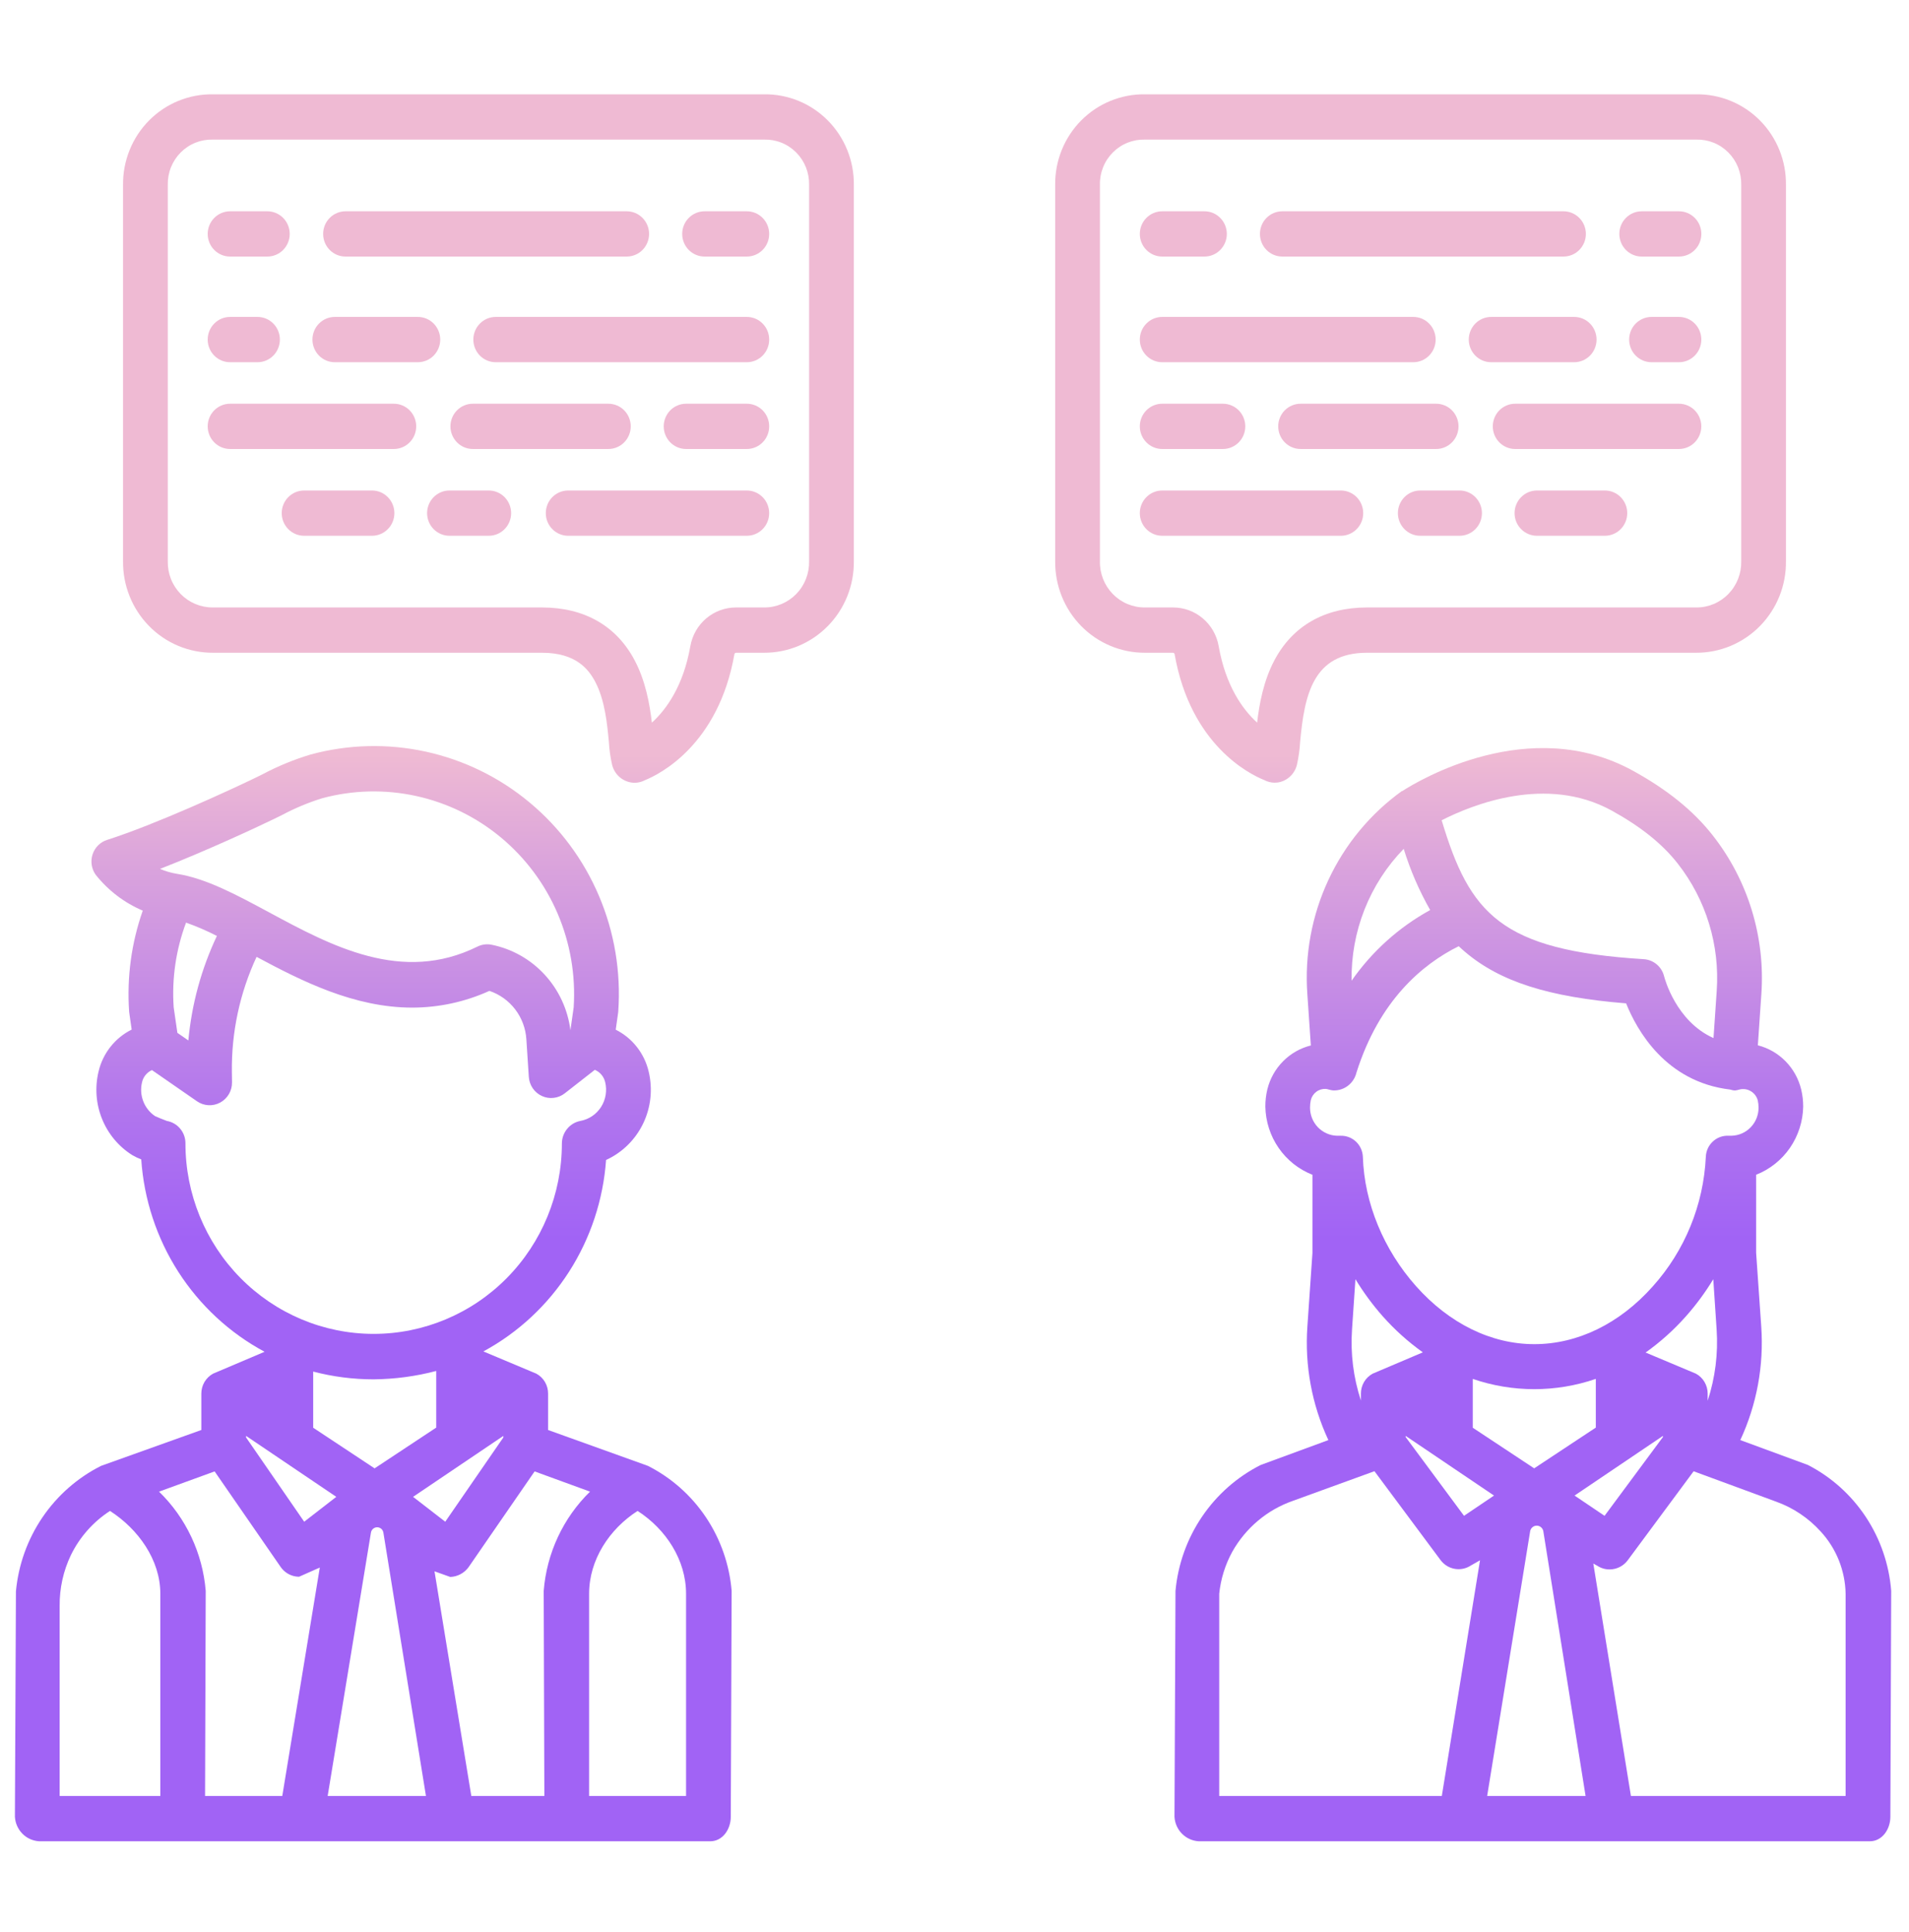
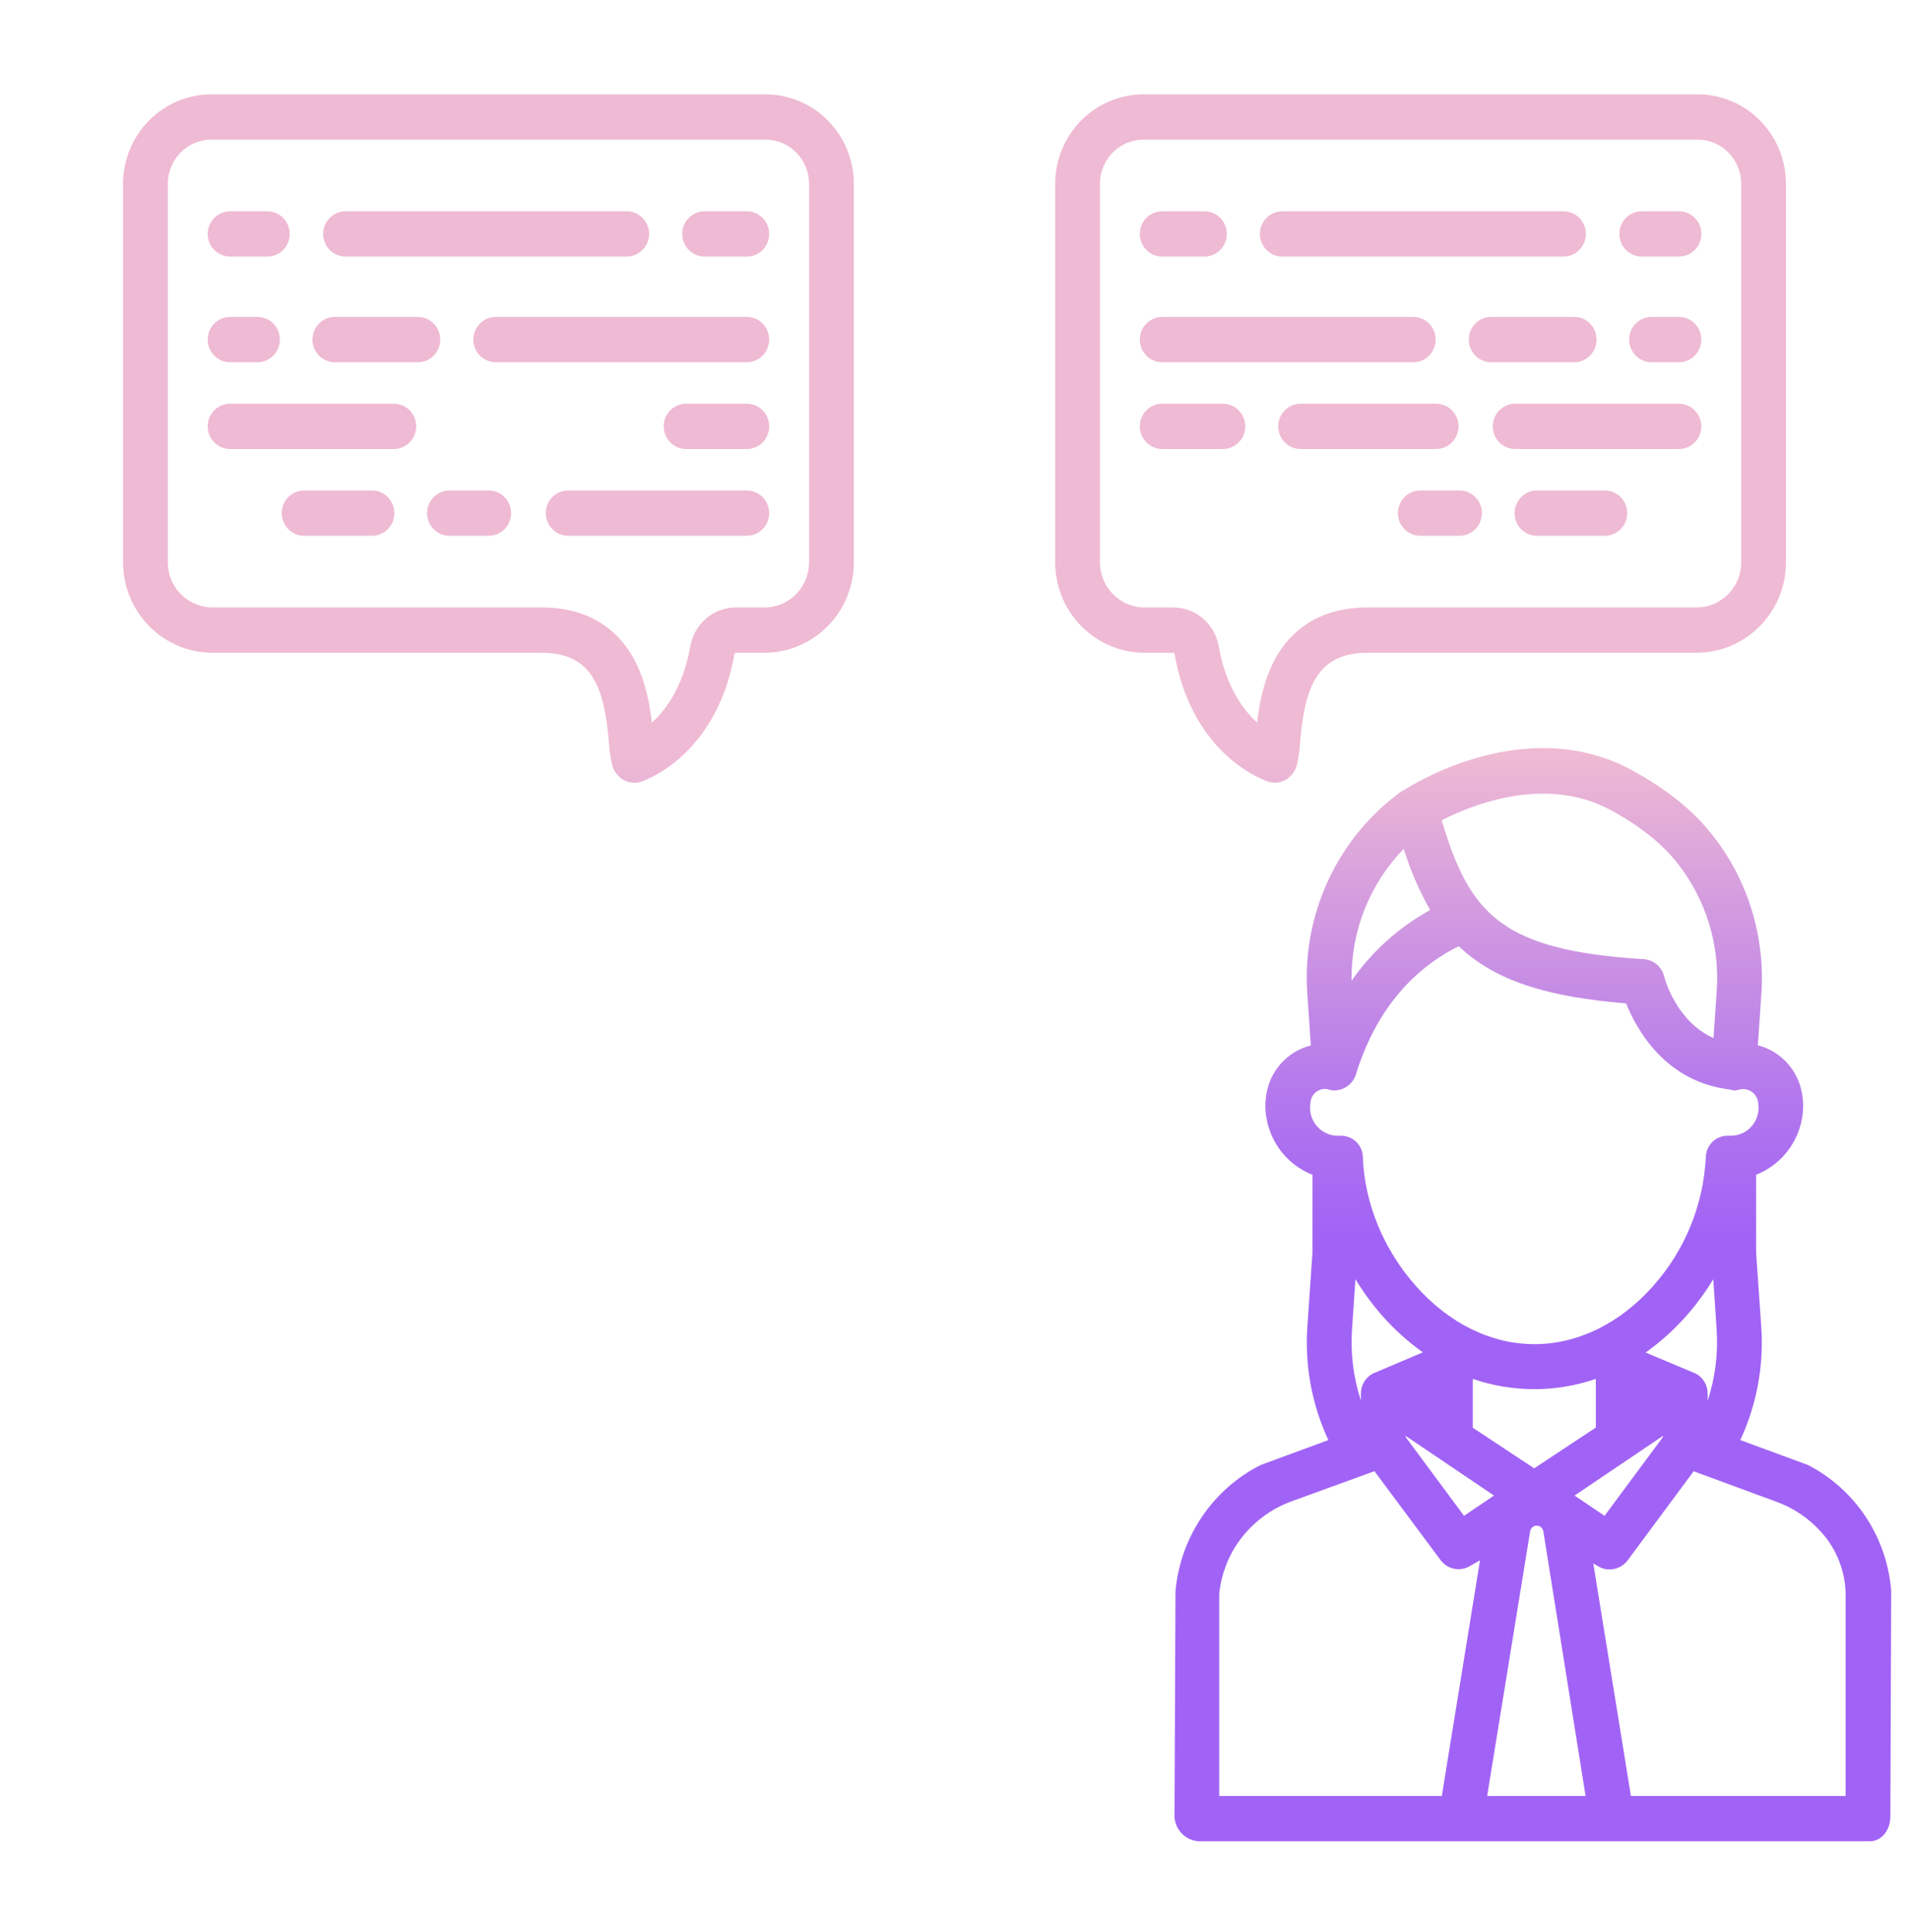
<svg xmlns="http://www.w3.org/2000/svg" width="84" height="85" viewBox="0 0 84 85" fill="none">
  <path d="M79.551 64.458L76.577 63.364C77.302 61.803 77.62 60.08 77.498 58.359L77.273 55.121V51.689C77.873 51.453 78.39 51.043 78.759 50.51C79.127 49.976 79.331 49.344 79.344 48.694C79.345 48.437 79.315 48.181 79.255 47.932C79.141 47.464 78.903 47.037 78.568 46.695C78.232 46.354 77.811 46.111 77.349 45.993L77.503 43.743C77.679 41.229 76.918 38.74 75.371 36.766C74.525 35.682 73.372 34.748 71.848 33.91C67.321 31.423 62.446 34.324 61.696 34.812L61.69 34.803C60.296 35.806 59.18 37.155 58.451 38.721C57.721 40.286 57.403 42.016 57.526 43.742L57.68 46C57.218 46.115 56.795 46.355 56.458 46.696C56.12 47.036 55.881 47.463 55.766 47.931C55.706 48.18 55.677 48.436 55.678 48.692C55.691 49.344 55.894 49.977 56.263 50.51C56.632 51.044 57.15 51.455 57.75 51.69V55.134L57.528 58.36C57.406 60.081 57.724 61.804 58.451 63.364L55.473 64.459C54.434 64.984 53.545 65.768 52.889 66.738C52.233 67.707 51.832 68.83 51.724 70L51.68 79.936C51.695 80.218 51.812 80.483 52.009 80.682C52.206 80.882 52.468 81 52.746 81.016H82.277C82.821 81.016 83.18 80.487 83.18 79.936L83.217 69.999C83.126 68.835 82.74 67.715 82.099 66.745C81.457 65.774 80.579 64.987 79.551 64.458ZM70.909 35.661C72.194 36.368 73.149 37.133 73.827 38.001C75.07 39.587 75.681 41.587 75.539 43.606L75.398 45.675C73.748 44.94 73.248 43.05 73.225 42.96C73.175 42.754 73.061 42.569 72.9 42.433C72.739 42.297 72.539 42.217 72.33 42.204C66.012 41.813 64.669 40.19 63.436 36.092C64.786 35.403 68.046 34.089 70.909 35.661ZM61.766 37.349C62.055 38.287 62.446 39.19 62.931 40.042C61.557 40.795 60.374 41.859 59.473 43.151C59.455 42.079 59.649 41.013 60.042 40.017C60.436 39.02 61.022 38.114 61.766 37.349ZM57.644 48.731C57.644 48.622 57.655 48.513 57.678 48.406C57.714 48.258 57.8 48.128 57.921 48.038C58.042 47.947 58.191 47.903 58.341 47.912C58.388 47.918 58.435 47.928 58.48 47.943C58.54 47.961 58.601 47.972 58.663 47.979H58.732C58.868 47.975 59.002 47.944 59.126 47.886C59.249 47.829 59.36 47.746 59.452 47.644C59.568 47.515 59.649 47.359 59.689 47.189C60.69 44.022 62.582 42.429 64.186 41.633C64.273 41.716 64.362 41.794 64.454 41.873C65.985 43.183 68.13 43.873 71.552 44.148C72.025 45.326 73.291 47.605 76.133 47.941C76.188 47.958 76.243 47.971 76.3 47.979H76.362C76.424 47.971 76.485 47.957 76.545 47.938C76.714 47.896 76.893 47.923 77.042 48.014C77.192 48.103 77.301 48.249 77.346 48.419C77.369 48.524 77.38 48.631 77.38 48.738C77.381 49.06 77.257 49.37 77.035 49.6C76.813 49.831 76.51 49.965 76.192 49.972H76.045C75.793 49.964 75.548 50.056 75.364 50.23C75.179 50.403 75.07 50.644 75.06 50.898C74.96 53.017 74.134 55.034 72.724 56.603C71.263 58.246 69.413 59.143 67.514 59.143C65.616 59.143 63.766 58.233 62.306 56.589C60.886 54.991 60.034 52.941 59.969 50.901C59.959 50.646 59.85 50.406 59.666 50.232C59.481 50.058 59.236 49.965 58.985 49.973H58.833C58.514 49.964 58.211 49.829 57.988 49.597C57.766 49.365 57.643 49.054 57.644 48.731ZM74.623 60.441L72.41 59.511C73.061 59.049 73.657 58.513 74.188 57.914C74.635 57.409 75.037 56.864 75.388 56.286L75.535 58.495C75.607 59.557 75.473 60.623 75.141 61.633V61.319C75.141 61.139 75.093 60.962 75.002 60.807C74.911 60.652 74.78 60.526 74.623 60.441ZM61.852 63.18L65.74 65.805L64.42 66.696L61.852 63.23V63.18ZM60.4 60.441C60.243 60.526 60.112 60.653 60.021 60.807C59.93 60.962 59.882 61.139 59.883 61.319V61.623C59.552 60.617 59.419 59.554 59.492 58.496L59.642 56.285C59.993 56.863 60.395 57.409 60.842 57.915C61.369 58.51 61.962 59.043 62.608 59.503L60.4 60.441ZM64.805 62.82V60.672C66.56 61.274 68.463 61.274 70.219 60.671V62.814L67.507 64.607L64.805 62.82ZM73.172 63.18V63.23L70.604 66.696L69.284 65.805L73.172 63.18ZM63.443 79.023H53.648V70.125C53.715 69.476 53.911 68.847 54.224 68.276C54.814 67.228 55.759 66.433 56.885 66.039L60.479 64.733L63.389 68.646C63.542 68.85 63.765 68.987 64.014 69.03C64.264 69.073 64.519 69.018 64.73 68.877L65.124 68.653L63.443 79.023ZM65.438 79.023L67.329 67.379C67.34 67.309 67.375 67.246 67.429 67.2C67.482 67.154 67.549 67.129 67.619 67.129C67.689 67.129 67.757 67.154 67.81 67.2C67.863 67.246 67.899 67.309 67.91 67.379L69.769 79.023H65.438ZM81.211 79.023H71.764L70.109 68.796L70.291 68.897C70.453 69.004 70.643 69.058 70.836 69.054C70.989 69.053 71.14 69.016 71.277 68.946C71.413 68.876 71.532 68.775 71.624 68.651L74.523 64.736L78.149 66.071C78.901 66.34 79.576 66.791 80.114 67.386C80.801 68.131 81.192 69.106 81.211 70.125V79.023Z" fill="url(#paint0_linear_5037_743)" />
  <path d="M55.626 34.321C55.767 34.396 55.924 34.436 56.083 34.438C56.131 34.438 56.179 34.435 56.227 34.429C56.429 34.398 56.617 34.306 56.767 34.165C56.917 34.025 57.023 33.843 57.07 33.641C57.143 33.314 57.189 32.981 57.208 32.647C57.398 30.587 57.767 28.721 60.152 28.721H74.636C75.158 28.723 75.675 28.619 76.157 28.417C76.639 28.215 77.077 27.918 77.445 27.542C77.812 27.167 78.103 26.722 78.299 26.232C78.495 25.743 78.592 25.219 78.586 24.69V8.132C78.591 7.606 78.493 7.084 78.296 6.598C78.099 6.111 77.808 5.67 77.44 5.299C77.072 4.928 76.634 4.635 76.152 4.438C75.671 4.241 75.155 4.143 74.636 4.15H50.38C49.861 4.143 49.345 4.241 48.864 4.438C48.382 4.635 47.944 4.928 47.576 5.299C47.208 5.67 46.917 6.111 46.72 6.598C46.523 7.084 46.425 7.606 46.43 8.132V24.69C46.424 25.219 46.522 25.743 46.718 26.232C46.913 26.722 47.204 27.167 47.571 27.542C47.939 27.918 48.377 28.215 48.859 28.417C49.341 28.619 49.858 28.723 50.38 28.721H51.614C51.629 28.722 51.643 28.728 51.655 28.736C51.667 28.745 51.677 28.757 51.683 28.77C52.383 32.779 54.982 34.063 55.626 34.321ZM51.614 26.728H50.381C50.117 26.731 49.856 26.679 49.612 26.577C49.368 26.475 49.148 26.325 48.963 26.134C48.778 25.944 48.633 25.718 48.536 25.47C48.439 25.222 48.392 24.957 48.399 24.69V8.132C48.393 7.867 48.441 7.605 48.539 7.36C48.636 7.115 48.782 6.893 48.968 6.707C49.153 6.521 49.374 6.375 49.617 6.278C49.86 6.181 50.12 6.135 50.38 6.142H74.636C74.897 6.135 75.156 6.181 75.399 6.278C75.642 6.375 75.863 6.521 76.048 6.707C76.234 6.893 76.38 7.115 76.478 7.36C76.575 7.605 76.623 7.867 76.618 8.132V24.69C76.624 24.957 76.577 25.222 76.48 25.47C76.383 25.718 76.238 25.944 76.053 26.134C75.868 26.325 75.648 26.475 75.404 26.577C75.161 26.679 74.899 26.731 74.636 26.728H60.152C58.285 26.728 56.874 27.544 56.075 29.056C55.596 29.961 55.413 30.975 55.316 31.795C54.677 31.214 53.928 30.172 53.622 28.419C53.537 27.943 53.289 27.514 52.922 27.205C52.555 26.895 52.092 26.727 51.614 26.728Z" fill="url(#paint1_linear_5037_743)" />
  <path d="M73.877 17.764H66.67C66.409 17.764 66.159 17.869 65.974 18.055C65.789 18.242 65.686 18.496 65.686 18.76C65.686 19.024 65.789 19.277 65.974 19.464C66.159 19.651 66.409 19.756 66.67 19.756H73.877C74.138 19.756 74.388 19.651 74.573 19.464C74.757 19.277 74.861 19.024 74.861 18.76C74.861 18.496 74.757 18.242 74.573 18.055C74.388 17.869 74.138 17.764 73.877 17.764Z" fill="url(#paint2_linear_5037_743)" />
  <path d="M64.178 18.76C64.178 18.496 64.074 18.242 63.89 18.055C63.705 17.869 63.455 17.764 63.194 17.764H57.228C56.967 17.764 56.717 17.869 56.532 18.055C56.348 18.242 56.244 18.496 56.244 18.76C56.244 19.024 56.348 19.277 56.532 19.464C56.717 19.651 56.967 19.756 57.228 19.756H63.194C63.455 19.756 63.705 19.651 63.89 19.464C64.074 19.277 64.178 19.024 64.178 18.76Z" fill="url(#paint3_linear_5037_743)" />
  <path d="M51.139 19.756H53.811C54.072 19.756 54.322 19.651 54.507 19.464C54.692 19.277 54.795 19.024 54.795 18.76C54.795 18.496 54.692 18.242 54.507 18.055C54.322 17.869 54.072 17.764 53.811 17.764H51.139C50.878 17.764 50.627 17.869 50.443 18.055C50.258 18.242 50.154 18.496 50.154 18.76C50.154 19.024 50.258 19.277 50.443 19.464C50.627 19.651 50.878 19.756 51.139 19.756Z" fill="url(#paint4_linear_5037_743)" />
  <path d="M73.878 13.945H72.67C72.409 13.945 72.159 14.05 71.974 14.237C71.789 14.424 71.686 14.677 71.686 14.941C71.686 15.206 71.789 15.459 71.974 15.646C72.159 15.833 72.409 15.938 72.67 15.938H73.878C74.139 15.938 74.389 15.833 74.574 15.646C74.759 15.459 74.862 15.206 74.862 14.941C74.862 14.677 74.759 14.424 74.574 14.237C74.389 14.05 74.139 13.945 73.878 13.945Z" fill="url(#paint5_linear_5037_743)" />
  <path d="M65.613 13.945C65.352 13.945 65.102 14.05 64.917 14.237C64.733 14.424 64.629 14.677 64.629 14.941C64.629 15.206 64.733 15.459 64.917 15.646C65.102 15.833 65.352 15.938 65.613 15.938H69.268C69.529 15.938 69.779 15.833 69.964 15.646C70.148 15.459 70.252 15.206 70.252 14.941C70.252 14.677 70.148 14.424 69.964 14.237C69.779 14.05 69.529 13.945 69.268 13.945H65.613Z" fill="url(#paint6_linear_5037_743)" />
  <path d="M51.139 15.938H62.188C62.449 15.938 62.7 15.833 62.884 15.646C63.069 15.459 63.172 15.206 63.172 14.941C63.172 14.677 63.069 14.424 62.884 14.237C62.7 14.05 62.449 13.945 62.188 13.945H51.139C50.878 13.945 50.627 14.05 50.443 14.237C50.258 14.424 50.154 14.677 50.154 14.941C50.154 15.206 50.258 15.459 50.443 15.646C50.627 15.833 50.878 15.938 51.139 15.938Z" fill="url(#paint7_linear_5037_743)" />
  <path d="M72.238 11.289H73.879C74.14 11.289 74.39 11.184 74.575 10.997C74.76 10.81 74.863 10.557 74.863 10.293C74.863 10.029 74.76 9.775 74.575 9.589C74.39 9.402 74.14 9.297 73.879 9.297H72.238C71.977 9.297 71.727 9.402 71.542 9.589C71.358 9.775 71.254 10.029 71.254 10.293C71.254 10.557 71.358 10.81 71.542 10.997C71.727 11.184 71.977 11.289 72.238 11.289Z" fill="url(#paint8_linear_5037_743)" />
  <path d="M56.424 11.289H68.797C69.058 11.289 69.309 11.184 69.493 10.997C69.678 10.81 69.782 10.557 69.782 10.293C69.782 10.029 69.678 9.775 69.493 9.589C69.309 9.402 69.058 9.297 68.797 9.297H56.424C56.163 9.297 55.912 9.402 55.728 9.589C55.543 9.775 55.44 10.029 55.44 10.293C55.44 10.557 55.543 10.81 55.728 10.997C55.912 11.184 56.163 11.289 56.424 11.289Z" fill="url(#paint9_linear_5037_743)" />
  <path d="M51.139 11.289H52.998C53.26 11.289 53.51 11.184 53.694 10.997C53.879 10.81 53.983 10.557 53.983 10.293C53.983 10.029 53.879 9.775 53.694 9.589C53.51 9.402 53.26 9.297 52.998 9.297H51.139C50.878 9.297 50.627 9.402 50.443 9.589C50.258 9.775 50.154 10.029 50.154 10.293C50.154 10.557 50.258 10.81 50.443 10.997C50.627 11.184 50.878 11.289 51.139 11.289Z" fill="url(#paint10_linear_5037_743)" />
  <path d="M70.617 21.582H67.629C67.368 21.582 67.118 21.687 66.933 21.874C66.748 22.061 66.644 22.314 66.644 22.578C66.644 22.842 66.748 23.096 66.933 23.282C67.118 23.469 67.368 23.574 67.629 23.574H70.617C70.878 23.574 71.129 23.469 71.313 23.282C71.498 23.096 71.602 22.842 71.602 22.578C71.602 22.314 71.498 22.061 71.313 21.874C71.129 21.687 70.878 21.582 70.617 21.582Z" fill="url(#paint11_linear_5037_743)" />
  <path d="M64.223 21.582H62.494C62.233 21.582 61.983 21.687 61.798 21.874C61.614 22.061 61.51 22.314 61.51 22.578C61.51 22.842 61.614 23.096 61.798 23.282C61.983 23.469 62.233 23.574 62.494 23.574H64.223C64.484 23.574 64.735 23.469 64.919 23.282C65.104 23.096 65.208 22.842 65.208 22.578C65.208 22.314 65.104 22.061 64.919 21.874C64.735 21.687 64.484 21.582 64.223 21.582Z" fill="url(#paint12_linear_5037_743)" />
-   <path d="M59.984 22.578C59.984 22.314 59.88 22.061 59.696 21.874C59.511 21.687 59.261 21.582 59 21.582H51.139C50.878 21.582 50.627 21.687 50.443 21.874C50.258 22.061 50.154 22.314 50.154 22.578C50.154 22.842 50.258 23.096 50.443 23.282C50.627 23.469 50.878 23.574 51.139 23.574H59C59.261 23.574 59.511 23.469 59.696 23.282C59.88 23.096 59.984 22.842 59.984 22.578Z" fill="url(#paint13_linear_5037_743)" />
-   <path d="M28.507 64.497L24.117 62.92V61.319C24.118 61.139 24.07 60.962 23.979 60.807C23.888 60.653 23.757 60.526 23.6 60.441L21.27 59.463C22.8 58.635 24.097 57.427 25.041 55.954C25.984 54.481 26.544 52.79 26.668 51.039C27.38 50.713 27.957 50.146 28.3 49.435C28.642 48.724 28.728 47.914 28.542 47.145C28.449 46.75 28.271 46.38 28.02 46.062C27.77 45.744 27.453 45.486 27.093 45.306L27.198 44.566C27.201 44.542 27.204 44.518 27.205 44.494C27.326 42.761 27.036 41.023 26.359 39.427C25.682 37.83 24.637 36.421 23.312 35.316C21.988 34.21 20.421 33.442 18.743 33.074C17.065 32.706 15.325 32.749 13.666 33.199C12.931 33.42 12.22 33.713 11.541 34.074C11.426 34.13 11.311 34.187 11.195 34.243C10.107 34.77 6.823 36.284 4.713 36.955C4.564 37.002 4.428 37.085 4.317 37.196C4.205 37.308 4.122 37.444 4.073 37.595C4.024 37.745 4.012 37.905 4.036 38.062C4.061 38.218 4.122 38.366 4.214 38.494C4.764 39.184 5.474 39.725 6.282 40.068C5.783 41.486 5.579 42.992 5.681 44.494C5.682 44.519 5.685 44.543 5.689 44.569L5.794 45.302C5.432 45.481 5.114 45.74 4.862 46.058C4.61 46.377 4.43 46.748 4.337 47.145C4.169 47.838 4.222 48.568 4.489 49.229C4.755 49.89 5.221 50.449 5.821 50.826C5.947 50.899 6.078 50.962 6.215 51.013C6.334 52.774 6.895 54.476 7.844 55.957C8.794 57.438 10.101 58.65 11.642 59.478L9.378 60.44C9.221 60.525 9.09 60.652 8.998 60.806C8.907 60.961 8.859 61.138 8.859 61.319V62.92L4.45 64.497C3.412 65.018 2.523 65.799 1.867 66.765C1.211 67.731 0.81 68.851 0.701 70.019L0.656 79.937C0.672 80.218 0.789 80.483 0.986 80.683C1.182 80.882 1.445 81 1.723 81.016H31.254C31.798 81.016 32.156 80.487 32.156 79.937L32.194 69.999C32.097 68.839 31.707 67.724 31.062 66.76C30.416 65.796 29.537 65.017 28.507 64.497ZM22.148 63.18V63.248L19.592 66.956L18.176 65.861L22.148 63.18ZM16.483 64.608L13.781 62.82V60.349C14.649 60.577 15.541 60.691 16.438 60.691C17.368 60.683 18.295 60.559 19.195 60.322V62.814L16.483 64.608ZM12.045 36.04C12.165 35.982 12.284 35.924 12.402 35.865C12.969 35.562 13.564 35.313 14.177 35.123C15.529 34.758 16.948 34.725 18.316 35.025C19.683 35.325 20.961 35.95 22.042 36.849C23.123 37.748 23.978 38.894 24.535 40.193C25.091 41.493 25.334 42.907 25.243 44.321L25.1 45.33C24.984 44.414 24.587 43.558 23.964 42.883C23.342 42.208 22.525 41.748 21.63 41.568C21.419 41.526 21.2 41.555 21.007 41.651C17.687 43.293 14.583 41.621 11.844 40.145C10.419 39.377 9.073 38.652 7.796 38.45C7.536 38.408 7.282 38.335 7.04 38.232C9.01 37.463 11.189 36.455 12.045 36.04ZM9.544 41.181C8.86 42.627 8.435 44.184 8.288 45.78L7.805 45.445L7.642 44.319C7.556 43.053 7.742 41.782 8.187 40.595C8.652 40.76 9.105 40.956 9.544 41.181ZM8.16 50.303C8.16 50.068 8.078 49.84 7.928 49.661C7.778 49.481 7.571 49.361 7.342 49.321C7.207 49.272 6.935 49.161 6.824 49.11C6.588 48.952 6.406 48.723 6.304 48.456C6.201 48.19 6.182 47.897 6.25 47.619C6.276 47.502 6.329 47.392 6.405 47.299C6.481 47.206 6.577 47.133 6.686 47.084L8.669 48.457C8.818 48.56 8.992 48.619 9.172 48.629C9.352 48.639 9.531 48.598 9.69 48.512C9.849 48.426 9.982 48.297 10.073 48.14C10.165 47.983 10.212 47.803 10.209 47.62L10.203 47.165C10.181 45.416 10.553 43.684 11.29 42.102C13.287 43.173 15.592 44.335 18.139 44.335C19.31 44.334 20.467 44.083 21.535 43.599C21.984 43.75 22.379 44.033 22.669 44.412C22.958 44.79 23.13 45.248 23.161 45.726L23.269 47.383C23.281 47.563 23.341 47.737 23.442 47.885C23.544 48.033 23.684 48.151 23.847 48.225C24.009 48.3 24.189 48.328 24.366 48.306C24.544 48.285 24.712 48.216 24.853 48.105L26.173 47.073C26.287 47.12 26.388 47.195 26.467 47.29C26.547 47.385 26.602 47.497 26.63 47.619C26.674 47.803 26.681 47.995 26.649 48.183C26.618 48.37 26.549 48.549 26.447 48.709C26.344 48.868 26.211 49.005 26.055 49.11C25.898 49.215 25.722 49.287 25.537 49.321C25.308 49.365 25.102 49.489 24.954 49.671C24.805 49.853 24.724 50.081 24.724 50.317C24.723 52.54 23.848 54.671 22.294 56.241C20.739 57.812 18.632 58.693 16.435 58.691C14.239 58.689 12.133 57.804 10.581 56.231C9.029 54.658 8.158 52.526 8.16 50.303ZM10.828 63.18L14.798 65.861L13.385 66.956L10.828 63.248V63.18ZM7.055 79.023H2.625V70.66C2.617 69.887 2.786 69.123 3.118 68.427C3.506 67.632 4.102 66.959 4.84 66.481C6.08 67.278 7.055 68.632 7.055 70.125V79.023ZM12.421 79.023H9.023L9.052 69.999C8.915 68.339 8.185 66.786 6.998 65.632L9.444 64.742L12.352 68.95C12.429 69.061 12.527 69.154 12.64 69.225C12.753 69.296 12.879 69.344 13.01 69.364C13.061 69.372 13.111 69.376 13.162 69.376L14.072 68.972L12.421 79.023ZM14.418 79.023L16.322 67.436C16.333 67.37 16.366 67.31 16.416 67.267C16.466 67.224 16.53 67.2 16.596 67.2C16.662 67.2 16.726 67.224 16.776 67.267C16.826 67.31 16.859 67.37 16.87 67.436L18.743 79.023H14.418ZM20.739 79.023L19.119 69.138L19.813 69.386C19.971 69.38 20.126 69.338 20.266 69.263C20.406 69.188 20.527 69.082 20.62 68.953L23.524 64.742L25.962 65.632C24.78 66.788 24.055 68.341 23.924 69.999L23.953 79.023H20.739ZM30.188 79.023H25.922V70.125C25.922 68.632 26.814 67.278 28.055 66.481C29.295 67.278 30.188 68.632 30.188 70.125V79.023Z" fill="url(#paint14_linear_5037_743)" />
  <path d="M33.62 4.15H9.365C8.845 4.143 8.33 4.241 7.848 4.438C7.367 4.635 6.929 4.928 6.561 5.299C6.193 5.67 5.902 6.111 5.705 6.598C5.508 7.084 5.409 7.606 5.414 8.132V24.69C5.408 25.219 5.506 25.743 5.702 26.232C5.898 26.722 6.188 27.167 6.556 27.542C6.923 27.918 7.361 28.215 7.843 28.417C8.326 28.619 8.843 28.723 9.365 28.721H23.848C25.35 28.721 25.904 29.456 26.19 29.996C26.623 30.815 26.721 31.883 26.792 32.656C26.811 32.987 26.858 33.316 26.931 33.639C26.978 33.84 27.083 34.023 27.233 34.164C27.383 34.305 27.571 34.397 27.774 34.43C27.979 34.462 28.19 34.427 28.374 34.33C29.018 34.072 31.617 32.78 32.318 28.77C32.324 28.757 32.334 28.745 32.346 28.737C32.358 28.728 32.372 28.723 32.386 28.721H33.62C34.142 28.723 34.66 28.62 35.142 28.418C35.624 28.215 36.062 27.918 36.429 27.543C36.797 27.168 37.087 26.722 37.283 26.233C37.479 25.743 37.577 25.219 37.571 24.69V8.132C37.576 7.606 37.477 7.084 37.28 6.598C37.083 6.111 36.792 5.67 36.424 5.299C36.056 4.928 35.618 4.635 35.137 4.438C34.655 4.241 34.14 4.143 33.62 4.15ZM35.602 24.69C35.608 24.957 35.562 25.222 35.465 25.47C35.368 25.718 35.223 25.944 35.038 26.134C34.853 26.325 34.632 26.475 34.389 26.577C34.145 26.679 33.884 26.731 33.62 26.728H32.386C31.908 26.728 31.445 26.897 31.078 27.207C30.711 27.517 30.464 27.948 30.378 28.423C30.072 30.178 29.322 31.216 28.684 31.797C28.588 30.976 28.404 29.957 27.925 29.052C27.126 27.54 25.716 26.728 23.848 26.728H9.365C9.101 26.73 8.84 26.678 8.597 26.576C8.353 26.474 8.132 26.324 7.947 26.134C7.763 25.944 7.617 25.718 7.52 25.47C7.423 25.222 7.377 24.957 7.383 24.69V8.132C7.378 7.867 7.425 7.605 7.523 7.36C7.621 7.115 7.767 6.893 7.952 6.707C8.138 6.521 8.358 6.375 8.601 6.278C8.844 6.181 9.104 6.135 9.365 6.142H33.62C33.881 6.135 34.141 6.181 34.384 6.278C34.627 6.375 34.847 6.521 35.033 6.707C35.218 6.893 35.364 7.115 35.462 7.36C35.56 7.605 35.607 7.867 35.602 8.132V24.69Z" fill="url(#paint15_linear_5037_743)" />
  <path d="M17.33 17.764H10.123C9.862 17.764 9.612 17.869 9.427 18.055C9.242 18.242 9.139 18.496 9.139 18.76C9.139 19.024 9.242 19.277 9.427 19.464C9.612 19.651 9.862 19.756 10.123 19.756H17.33C17.591 19.756 17.841 19.651 18.026 19.464C18.211 19.277 18.314 19.024 18.314 18.76C18.314 18.496 18.211 18.242 18.026 18.055C17.841 17.869 17.591 17.764 17.33 17.764Z" fill="url(#paint16_linear_5037_743)" />
-   <path d="M27.754 18.76C27.754 18.496 27.65 18.242 27.466 18.055C27.281 17.869 27.031 17.764 26.77 17.764H20.805C20.544 17.764 20.293 17.869 20.109 18.055C19.924 18.242 19.82 18.496 19.82 18.76C19.82 19.024 19.924 19.277 20.109 19.464C20.293 19.651 20.544 19.756 20.805 19.756H26.77C27.031 19.756 27.281 19.651 27.466 19.464C27.65 19.277 27.754 19.024 27.754 18.76Z" fill="url(#paint17_linear_5037_743)" />
  <path d="M32.862 17.764H30.189C29.928 17.764 29.678 17.869 29.493 18.055C29.309 18.242 29.205 18.496 29.205 18.76C29.205 19.024 29.309 19.277 29.493 19.464C29.678 19.651 29.928 19.756 30.189 19.756H32.862C33.123 19.756 33.373 19.651 33.558 19.464C33.742 19.277 33.846 19.024 33.846 18.76C33.846 18.496 33.742 18.242 33.558 18.055C33.373 17.869 33.123 17.764 32.862 17.764Z" fill="url(#paint18_linear_5037_743)" />
  <path d="M10.123 15.938H11.331C11.592 15.938 11.842 15.833 12.027 15.646C12.212 15.459 12.315 15.206 12.315 14.941C12.315 14.677 12.212 14.424 12.027 14.237C11.842 14.05 11.592 13.945 11.331 13.945H10.123C9.862 13.945 9.612 14.05 9.427 14.237C9.242 14.424 9.139 14.677 9.139 14.941C9.139 15.206 9.242 15.459 9.427 15.646C9.612 15.833 9.862 15.938 10.123 15.938Z" fill="url(#paint19_linear_5037_743)" />
  <path d="M19.371 14.941C19.371 14.677 19.267 14.424 19.083 14.237C18.898 14.05 18.648 13.945 18.387 13.945H14.732C14.471 13.945 14.221 14.05 14.036 14.237C13.852 14.424 13.748 14.677 13.748 14.941C13.748 15.206 13.852 15.459 14.036 15.646C14.221 15.833 14.471 15.938 14.732 15.938H18.387C18.648 15.938 18.898 15.832 19.083 15.646C19.267 15.459 19.371 15.206 19.371 14.941Z" fill="url(#paint20_linear_5037_743)" />
  <path d="M32.862 13.945H21.812C21.551 13.945 21.301 14.05 21.116 14.237C20.932 14.424 20.828 14.677 20.828 14.941C20.828 15.206 20.932 15.459 21.116 15.646C21.301 15.833 21.551 15.938 21.812 15.938H32.862C33.123 15.938 33.373 15.833 33.558 15.646C33.742 15.459 33.846 15.206 33.846 14.941C33.846 14.677 33.742 14.424 33.558 14.237C33.373 14.05 33.123 13.945 32.862 13.945Z" fill="url(#paint21_linear_5037_743)" />
  <path d="M10.123 11.289H11.764C12.025 11.289 12.275 11.184 12.46 10.997C12.644 10.81 12.748 10.557 12.748 10.293C12.748 10.029 12.644 9.775 12.46 9.589C12.275 9.402 12.025 9.297 11.764 9.297H10.123C9.862 9.297 9.612 9.402 9.427 9.589C9.242 9.775 9.139 10.029 9.139 10.293C9.139 10.557 9.242 10.81 9.427 10.997C9.612 11.184 9.862 11.289 10.123 11.289Z" fill="url(#paint22_linear_5037_743)" />
  <path d="M15.203 11.289H27.577C27.838 11.289 28.088 11.184 28.273 10.997C28.457 10.81 28.561 10.557 28.561 10.293C28.561 10.029 28.457 9.775 28.273 9.589C28.088 9.402 27.838 9.297 27.577 9.297H15.203C14.942 9.297 14.692 9.402 14.507 9.589C14.322 9.775 14.219 10.029 14.219 10.293C14.219 10.557 14.322 10.81 14.507 10.997C14.692 11.184 14.942 11.289 15.203 11.289Z" fill="url(#paint23_linear_5037_743)" />
  <path d="M32.862 9.297H31.002C30.741 9.297 30.491 9.402 30.306 9.589C30.121 9.775 30.018 10.029 30.018 10.293C30.018 10.557 30.121 10.81 30.306 10.997C30.491 11.184 30.741 11.289 31.002 11.289H32.862C33.123 11.289 33.373 11.184 33.558 10.997C33.742 10.81 33.846 10.557 33.846 10.293C33.846 10.029 33.742 9.775 33.558 9.589C33.373 9.402 33.123 9.297 32.862 9.297Z" fill="url(#paint24_linear_5037_743)" />
  <path d="M16.369 21.582H13.381C13.12 21.582 12.869 21.687 12.685 21.874C12.5 22.061 12.396 22.314 12.396 22.578C12.396 22.842 12.5 23.096 12.685 23.282C12.869 23.469 13.12 23.574 13.381 23.574H16.369C16.63 23.574 16.881 23.469 17.065 23.282C17.25 23.096 17.354 22.842 17.354 22.578C17.354 22.314 17.25 22.061 17.065 21.874C16.881 21.687 16.63 21.582 16.369 21.582Z" fill="url(#paint25_linear_5037_743)" />
  <path d="M21.507 21.582H19.777C19.516 21.582 19.266 21.687 19.081 21.874C18.897 22.061 18.793 22.314 18.793 22.578C18.793 22.842 18.897 23.096 19.081 23.282C19.266 23.469 19.516 23.574 19.777 23.574H21.507C21.768 23.574 22.018 23.469 22.203 23.282C22.387 23.096 22.491 22.842 22.491 22.578C22.491 22.314 22.387 22.061 22.203 21.874C22.018 21.687 21.768 21.582 21.507 21.582Z" fill="url(#paint26_linear_5037_743)" />
  <path d="M32.861 21.582H25C24.739 21.582 24.488 21.687 24.304 21.874C24.119 22.061 24.016 22.314 24.016 22.578C24.016 22.842 24.119 23.096 24.304 23.282C24.488 23.469 24.739 23.574 25 23.574H32.861C33.122 23.574 33.373 23.469 33.557 23.282C33.742 23.096 33.845 22.842 33.845 22.578C33.845 22.314 33.742 22.061 33.557 21.874C33.373 21.687 33.122 21.582 32.861 21.582Z" fill="url(#paint27_linear_5037_743)" />
  <defs>
    <linearGradient id="paint0_linear_5037_743" x1="67.449" y1="66.406" x2="67.449" y2="29.455" gradientUnits="userSpaceOnUse">
      <stop offset="0.322" stop-color="#A163F5" />
      <stop offset="0.466" stop-color="#B074EE" />
      <stop offset="0.752" stop-color="#D8A1DD" />
      <stop offset="0.898" stop-color="#EFBAD3" />
    </linearGradient>
    <linearGradient id="paint1_linear_5037_743" x1="62.508" y1="66.406" x2="62.508" y2="29.455" gradientUnits="userSpaceOnUse">
      <stop offset="0.322" stop-color="#A163F5" />
      <stop offset="0.466" stop-color="#B074EE" />
      <stop offset="0.752" stop-color="#D8A1DD" />
      <stop offset="0.898" stop-color="#EFBAD3" />
    </linearGradient>
    <linearGradient id="paint2_linear_5037_743" x1="70.273" y1="66.406" x2="70.273" y2="29.455" gradientUnits="userSpaceOnUse">
      <stop offset="0.322" stop-color="#A163F5" />
      <stop offset="0.466" stop-color="#B074EE" />
      <stop offset="0.752" stop-color="#D8A1DD" />
      <stop offset="0.898" stop-color="#EFBAD3" />
    </linearGradient>
    <linearGradient id="paint3_linear_5037_743" x1="60.211" y1="66.406" x2="60.211" y2="29.455" gradientUnits="userSpaceOnUse">
      <stop offset="0.322" stop-color="#A163F5" />
      <stop offset="0.466" stop-color="#B074EE" />
      <stop offset="0.752" stop-color="#D8A1DD" />
      <stop offset="0.898" stop-color="#EFBAD3" />
    </linearGradient>
    <linearGradient id="paint4_linear_5037_743" x1="52.475" y1="66.406" x2="52.475" y2="29.455" gradientUnits="userSpaceOnUse">
      <stop offset="0.322" stop-color="#A163F5" />
      <stop offset="0.466" stop-color="#B074EE" />
      <stop offset="0.752" stop-color="#D8A1DD" />
      <stop offset="0.898" stop-color="#EFBAD3" />
    </linearGradient>
    <linearGradient id="paint5_linear_5037_743" x1="73.274" y1="66.406" x2="73.274" y2="29.455" gradientUnits="userSpaceOnUse">
      <stop offset="0.322" stop-color="#A163F5" />
      <stop offset="0.466" stop-color="#B074EE" />
      <stop offset="0.752" stop-color="#D8A1DD" />
      <stop offset="0.898" stop-color="#EFBAD3" />
    </linearGradient>
    <linearGradient id="paint6_linear_5037_743" x1="67.44" y1="66.406" x2="67.44" y2="29.455" gradientUnits="userSpaceOnUse">
      <stop offset="0.322" stop-color="#A163F5" />
      <stop offset="0.466" stop-color="#B074EE" />
      <stop offset="0.752" stop-color="#D8A1DD" />
      <stop offset="0.898" stop-color="#EFBAD3" />
    </linearGradient>
    <linearGradient id="paint7_linear_5037_743" x1="56.663" y1="66.406" x2="56.663" y2="29.455" gradientUnits="userSpaceOnUse">
      <stop offset="0.322" stop-color="#A163F5" />
      <stop offset="0.466" stop-color="#B074EE" />
      <stop offset="0.752" stop-color="#D8A1DD" />
      <stop offset="0.898" stop-color="#EFBAD3" />
    </linearGradient>
    <linearGradient id="paint8_linear_5037_743" x1="73.058" y1="66.406" x2="73.058" y2="29.455" gradientUnits="userSpaceOnUse">
      <stop offset="0.322" stop-color="#A163F5" />
      <stop offset="0.466" stop-color="#B074EE" />
      <stop offset="0.752" stop-color="#D8A1DD" />
      <stop offset="0.898" stop-color="#EFBAD3" />
    </linearGradient>
    <linearGradient id="paint9_linear_5037_743" x1="62.611" y1="66.406" x2="62.611" y2="29.455" gradientUnits="userSpaceOnUse">
      <stop offset="0.322" stop-color="#A163F5" />
      <stop offset="0.466" stop-color="#B074EE" />
      <stop offset="0.752" stop-color="#D8A1DD" />
      <stop offset="0.898" stop-color="#EFBAD3" />
    </linearGradient>
    <linearGradient id="paint10_linear_5037_743" x1="52.068" y1="66.406" x2="52.068" y2="29.455" gradientUnits="userSpaceOnUse">
      <stop offset="0.322" stop-color="#A163F5" />
      <stop offset="0.466" stop-color="#B074EE" />
      <stop offset="0.752" stop-color="#D8A1DD" />
      <stop offset="0.898" stop-color="#EFBAD3" />
    </linearGradient>
    <linearGradient id="paint11_linear_5037_743" x1="69.123" y1="66.406" x2="69.123" y2="29.455" gradientUnits="userSpaceOnUse">
      <stop offset="0.322" stop-color="#A163F5" />
      <stop offset="0.466" stop-color="#B074EE" />
      <stop offset="0.752" stop-color="#D8A1DD" />
      <stop offset="0.898" stop-color="#EFBAD3" />
    </linearGradient>
    <linearGradient id="paint12_linear_5037_743" x1="63.359" y1="66.406" x2="63.359" y2="29.455" gradientUnits="userSpaceOnUse">
      <stop offset="0.322" stop-color="#A163F5" />
      <stop offset="0.466" stop-color="#B074EE" />
      <stop offset="0.752" stop-color="#D8A1DD" />
      <stop offset="0.898" stop-color="#EFBAD3" />
    </linearGradient>
    <linearGradient id="paint13_linear_5037_743" x1="55.069" y1="66.406" x2="55.069" y2="29.455" gradientUnits="userSpaceOnUse">
      <stop offset="0.322" stop-color="#A163F5" />
      <stop offset="0.466" stop-color="#B074EE" />
      <stop offset="0.752" stop-color="#D8A1DD" />
      <stop offset="0.898" stop-color="#EFBAD3" />
    </linearGradient>
    <linearGradient id="paint14_linear_5037_743" x1="16.425" y1="66.406" x2="16.425" y2="29.455" gradientUnits="userSpaceOnUse">
      <stop offset="0.322" stop-color="#A163F5" />
      <stop offset="0.466" stop-color="#B074EE" />
      <stop offset="0.752" stop-color="#D8A1DD" />
      <stop offset="0.898" stop-color="#EFBAD3" />
    </linearGradient>
    <linearGradient id="paint15_linear_5037_743" x1="21.492" y1="66.406" x2="21.492" y2="29.455" gradientUnits="userSpaceOnUse">
      <stop offset="0.322" stop-color="#A163F5" />
      <stop offset="0.466" stop-color="#B074EE" />
      <stop offset="0.752" stop-color="#D8A1DD" />
      <stop offset="0.898" stop-color="#EFBAD3" />
    </linearGradient>
    <linearGradient id="paint16_linear_5037_743" x1="13.726" y1="66.406" x2="13.726" y2="29.455" gradientUnits="userSpaceOnUse">
      <stop offset="0.322" stop-color="#A163F5" />
      <stop offset="0.466" stop-color="#B074EE" />
      <stop offset="0.752" stop-color="#D8A1DD" />
      <stop offset="0.898" stop-color="#EFBAD3" />
    </linearGradient>
    <linearGradient id="paint17_linear_5037_743" x1="23.787" y1="66.406" x2="23.787" y2="29.455" gradientUnits="userSpaceOnUse">
      <stop offset="0.322" stop-color="#A163F5" />
      <stop offset="0.466" stop-color="#B074EE" />
      <stop offset="0.752" stop-color="#D8A1DD" />
      <stop offset="0.898" stop-color="#EFBAD3" />
    </linearGradient>
    <linearGradient id="paint18_linear_5037_743" x1="31.526" y1="66.406" x2="31.526" y2="29.455" gradientUnits="userSpaceOnUse">
      <stop offset="0.322" stop-color="#A163F5" />
      <stop offset="0.466" stop-color="#B074EE" />
      <stop offset="0.752" stop-color="#D8A1DD" />
      <stop offset="0.898" stop-color="#EFBAD3" />
    </linearGradient>
    <linearGradient id="paint19_linear_5037_743" x1="10.727" y1="66.406" x2="10.727" y2="29.455" gradientUnits="userSpaceOnUse">
      <stop offset="0.322" stop-color="#A163F5" />
      <stop offset="0.466" stop-color="#B074EE" />
      <stop offset="0.752" stop-color="#D8A1DD" />
      <stop offset="0.898" stop-color="#EFBAD3" />
    </linearGradient>
    <linearGradient id="paint20_linear_5037_743" x1="16.56" y1="66.406" x2="16.56" y2="29.455" gradientUnits="userSpaceOnUse">
      <stop offset="0.322" stop-color="#A163F5" />
      <stop offset="0.466" stop-color="#B074EE" />
      <stop offset="0.752" stop-color="#D8A1DD" />
      <stop offset="0.898" stop-color="#EFBAD3" />
    </linearGradient>
    <linearGradient id="paint21_linear_5037_743" x1="27.337" y1="66.406" x2="27.337" y2="29.455" gradientUnits="userSpaceOnUse">
      <stop offset="0.322" stop-color="#A163F5" />
      <stop offset="0.466" stop-color="#B074EE" />
      <stop offset="0.752" stop-color="#D8A1DD" />
      <stop offset="0.898" stop-color="#EFBAD3" />
    </linearGradient>
    <linearGradient id="paint22_linear_5037_743" x1="10.943" y1="66.406" x2="10.943" y2="29.455" gradientUnits="userSpaceOnUse">
      <stop offset="0.322" stop-color="#A163F5" />
      <stop offset="0.466" stop-color="#B074EE" />
      <stop offset="0.752" stop-color="#D8A1DD" />
      <stop offset="0.898" stop-color="#EFBAD3" />
    </linearGradient>
    <linearGradient id="paint23_linear_5037_743" x1="21.39" y1="66.406" x2="21.39" y2="29.455" gradientUnits="userSpaceOnUse">
      <stop offset="0.322" stop-color="#A163F5" />
      <stop offset="0.466" stop-color="#B074EE" />
      <stop offset="0.752" stop-color="#D8A1DD" />
      <stop offset="0.898" stop-color="#EFBAD3" />
    </linearGradient>
    <linearGradient id="paint24_linear_5037_743" x1="31.932" y1="66.406" x2="31.932" y2="29.455" gradientUnits="userSpaceOnUse">
      <stop offset="0.322" stop-color="#A163F5" />
      <stop offset="0.466" stop-color="#B074EE" />
      <stop offset="0.752" stop-color="#D8A1DD" />
      <stop offset="0.898" stop-color="#EFBAD3" />
    </linearGradient>
    <linearGradient id="paint25_linear_5037_743" x1="14.875" y1="66.406" x2="14.875" y2="29.455" gradientUnits="userSpaceOnUse">
      <stop offset="0.322" stop-color="#A163F5" />
      <stop offset="0.466" stop-color="#B074EE" />
      <stop offset="0.752" stop-color="#D8A1DD" />
      <stop offset="0.898" stop-color="#EFBAD3" />
    </linearGradient>
    <linearGradient id="paint26_linear_5037_743" x1="20.642" y1="66.406" x2="20.642" y2="29.455" gradientUnits="userSpaceOnUse">
      <stop offset="0.322" stop-color="#A163F5" />
      <stop offset="0.466" stop-color="#B074EE" />
      <stop offset="0.752" stop-color="#D8A1DD" />
      <stop offset="0.898" stop-color="#EFBAD3" />
    </linearGradient>
    <linearGradient id="paint27_linear_5037_743" x1="28.931" y1="66.406" x2="28.931" y2="29.455" gradientUnits="userSpaceOnUse">
      <stop offset="0.322" stop-color="#A163F5" />
      <stop offset="0.466" stop-color="#B074EE" />
      <stop offset="0.752" stop-color="#D8A1DD" />
      <stop offset="0.898" stop-color="#EFBAD3" />
    </linearGradient>
  </defs>
</svg>